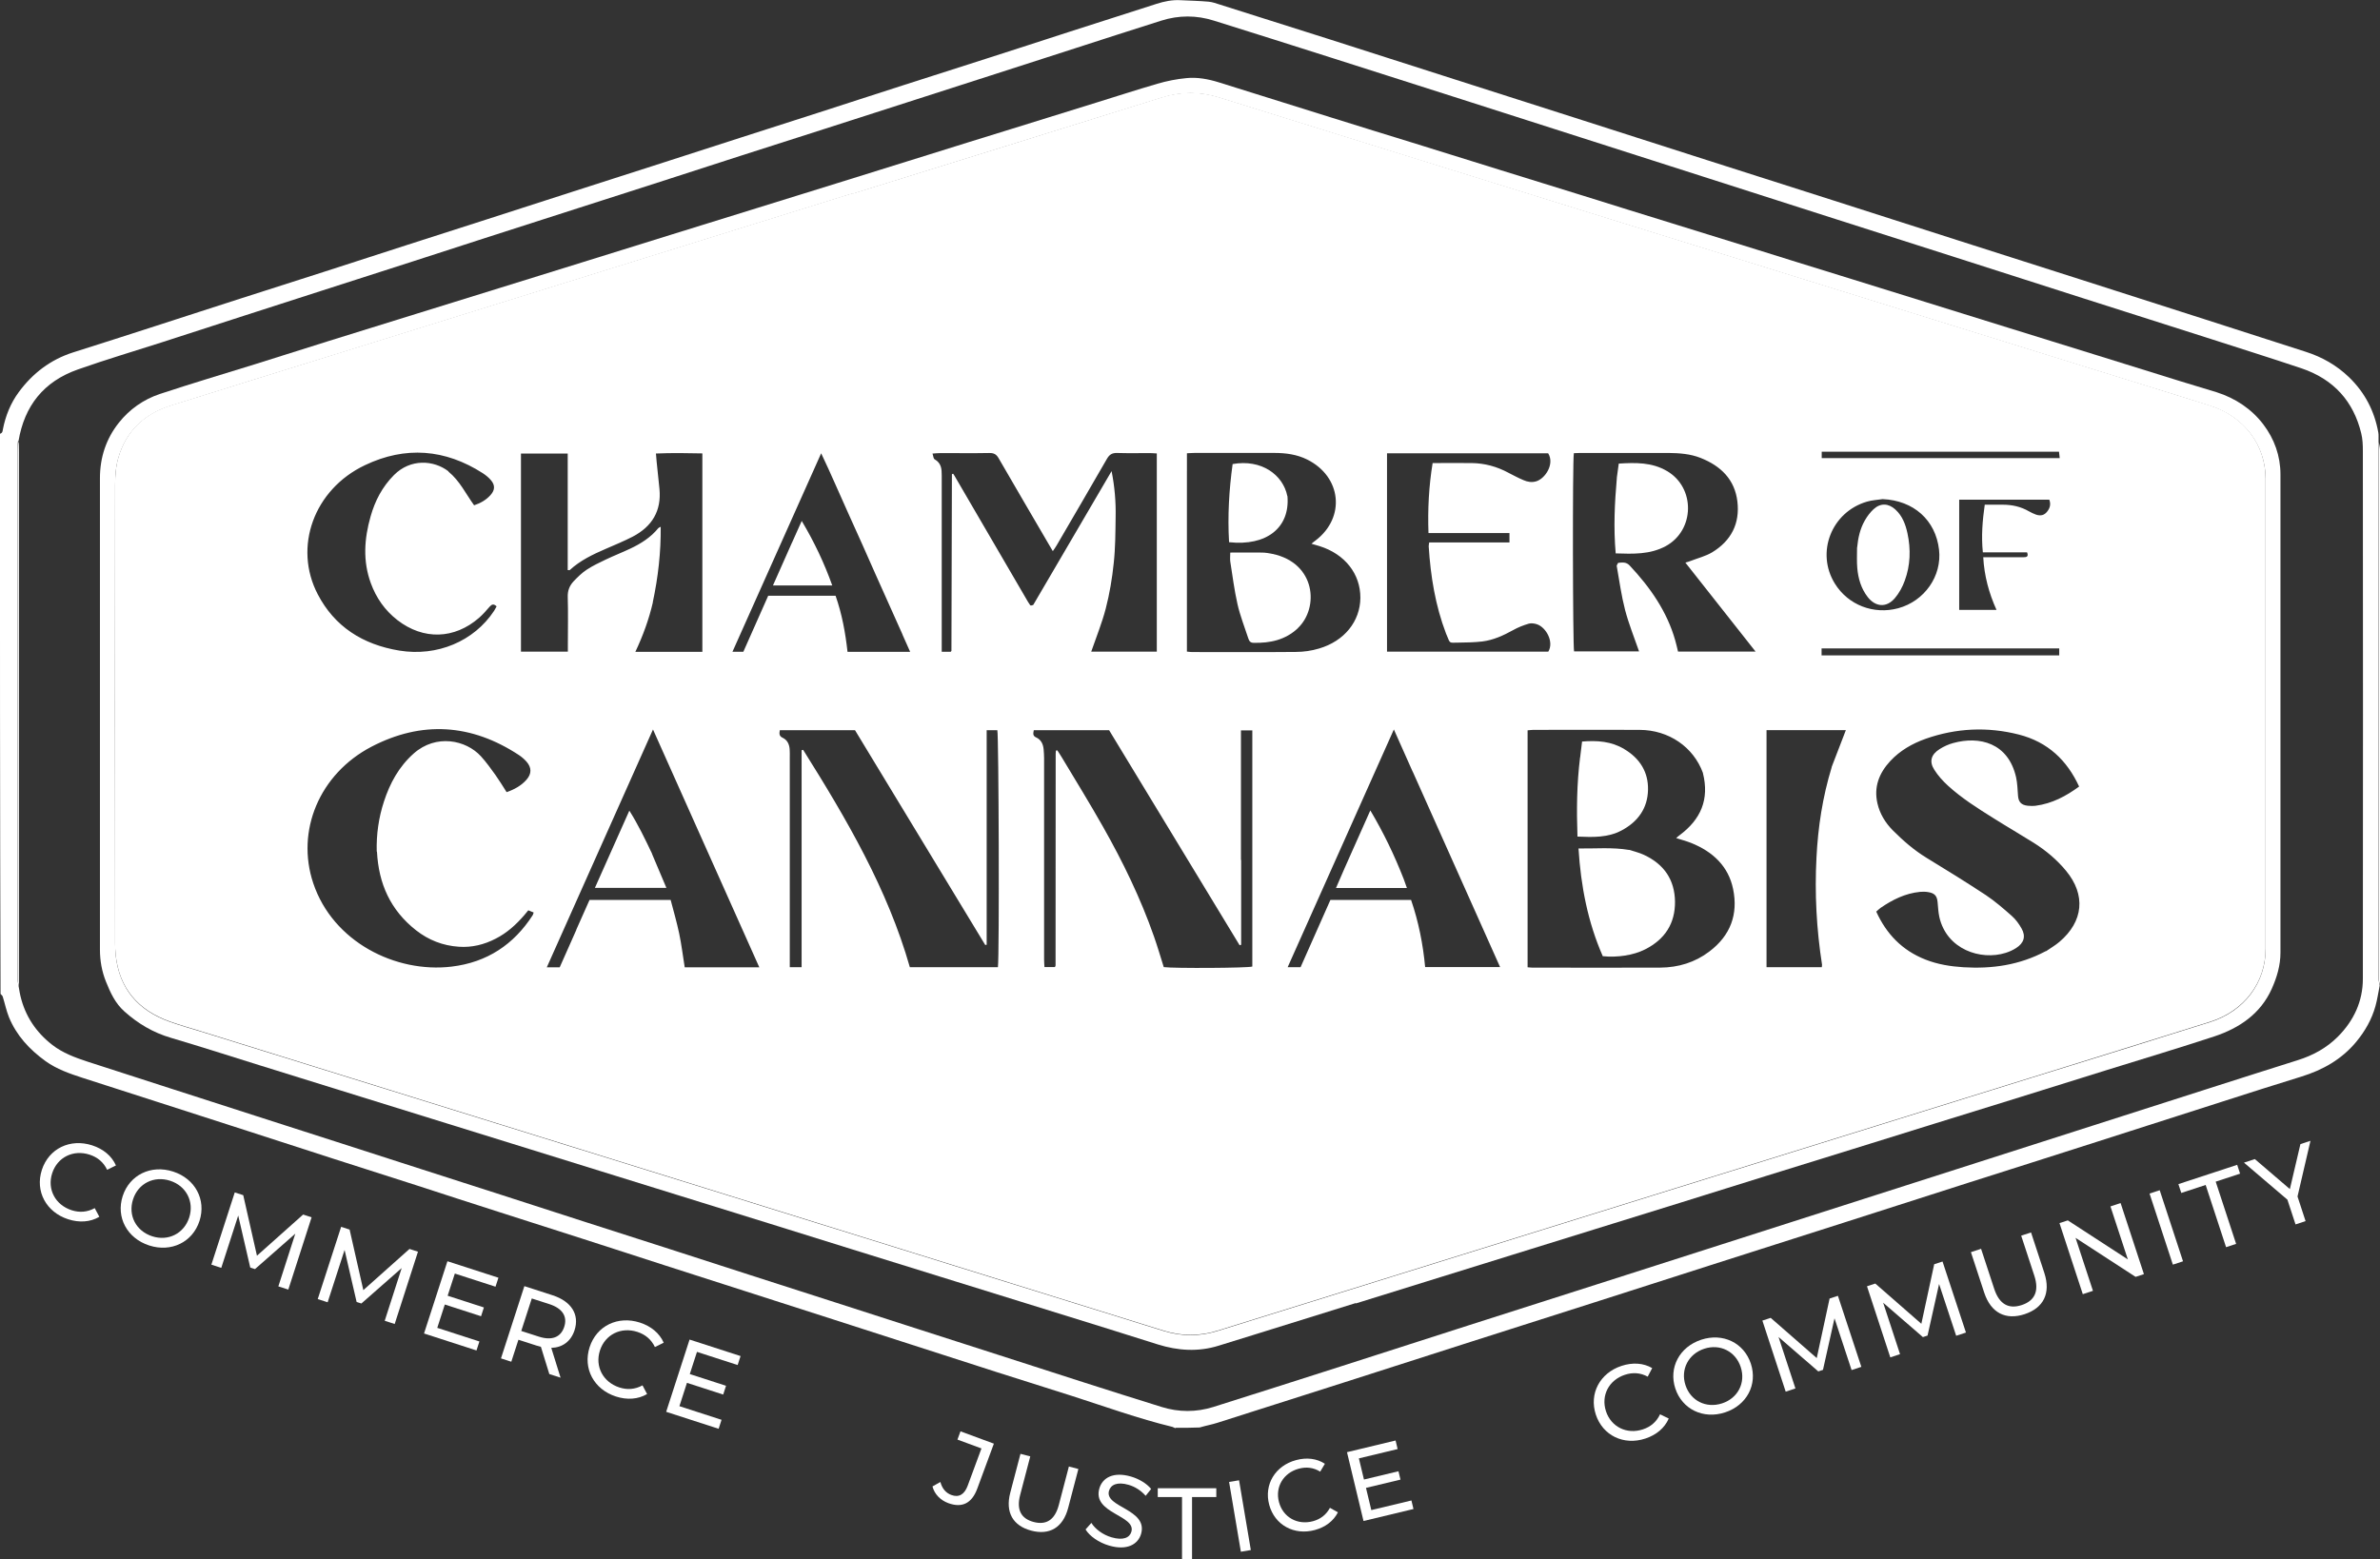
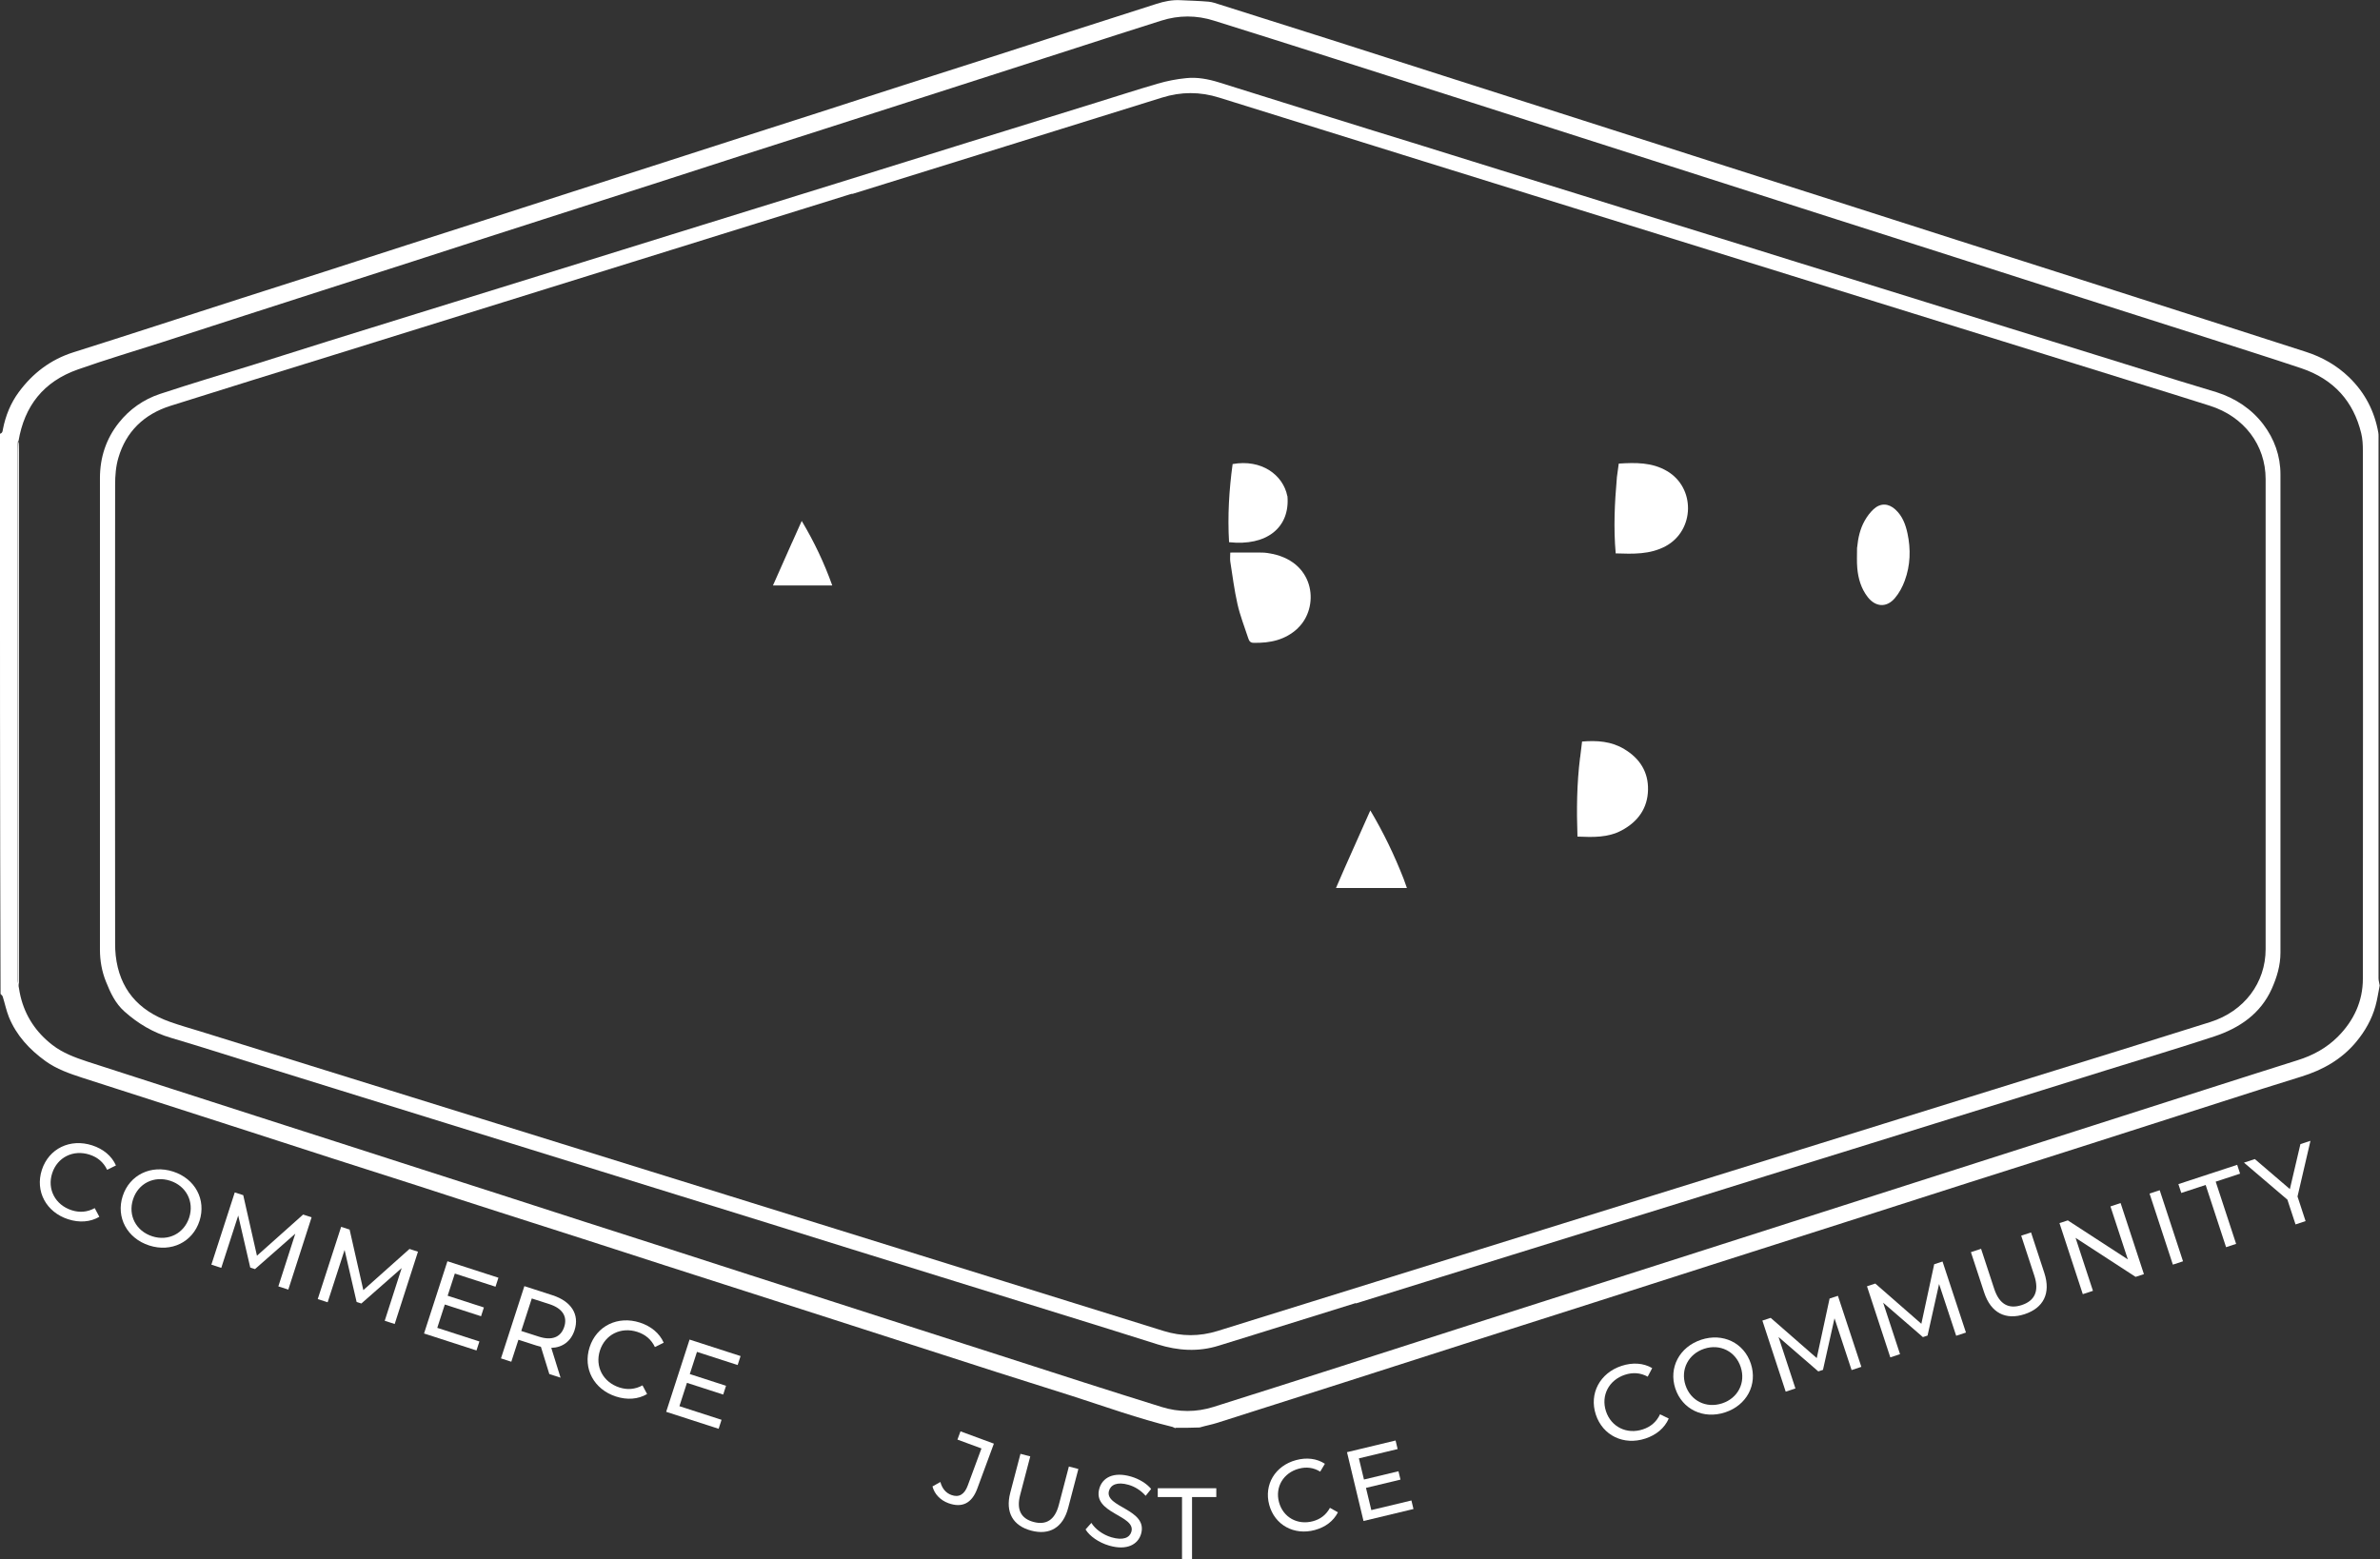
<svg xmlns="http://www.w3.org/2000/svg" id="Layer_2" viewBox="0 0 848.43 555.9">
  <rect x="0" y="0" width="848.43" height="555.9" fill="#333333" stroke="none" />
  <g id="Monthly_Post">
    <g id="COMMERCE">
      <path d="m14.92,417.15c2.47-7.62,10.08-11.29,17.92-8.76,3.97,1.29,6.99,3.77,8.49,7.18l-3.14,1.54c-1.31-2.74-3.43-4.48-6.26-5.4-5.82-1.88-11.48.92-13.33,6.63-1.85,5.7,1.1,11.29,6.92,13.18,2.83.92,5.58.71,8.25-.74l1.64,3.09c-3.21,1.89-7.13,2.17-11.14.87-7.8-2.53-11.82-9.96-9.35-17.58Z" fill="#fff" stroke-width="0" />
      <path d="m43.74,426.48c2.44-7.54,10.08-11.29,17.99-8.73,7.84,2.54,11.84,10.01,9.39,17.59-2.45,7.58-10.08,11.29-17.92,8.76-7.91-2.56-11.91-10.07-9.46-17.62Zm23.7,7.67c1.85-5.7-1.07-11.28-6.77-13.13-5.78-1.87-11.41.94-13.25,6.65s1.07,11.28,6.84,13.15c5.7,1.85,11.33-.97,13.18-6.67Z" fill="#fff" stroke-width="0" />
      <path d="m99.23,458.67l6.04-18.78-14.37,12.63-1.69-.55-4.29-18.55-6.04,18.66-3.53-1.14,8.34-25.76,3.02.98,4.89,21.59,16.46-14.68,3.02.98-8.3,25.78-3.53-1.14Z" fill="#fff" stroke-width="0" />
      <path d="m137.15,470.94l6.04-18.78-14.37,12.63-1.69-.55-4.29-18.55-6.04,18.66-3.53-1.14,8.34-25.76,3.02.98,4.89,21.59,16.46-14.68,3.02.98-8.3,25.78-3.53-1.14Z" fill="#fff" stroke-width="0" />
      <path d="m170.9,478.33l-1.04,3.2-18.7-6.05,8.34-25.76,18.18,5.88-1.04,3.2-14.5-4.69-2.56,7.91,12.92,4.18-1.01,3.13-12.92-4.18-2.69,8.32,15.02,4.86Z" fill="#fff" stroke-width="0" />
      <path d="m195.82,489.93l-3-9.71c-.53-.13-1.09-.27-1.64-.45l-6.37-2.06-2.54,7.84-3.68-1.19,8.34-25.76,10.05,3.25c6.7,2.17,9.65,6.86,7.84,12.46-1.29,3.97-4.28,6.18-8.3,6.3l3.31,10.63-4.01-1.3Zm5.32-16.82c1.19-3.68-.6-6.58-5.31-8.1l-6.26-2.02-3.75,11.59,6.26,2.02c4.71,1.52,7.87.19,9.06-3.49Z" fill="#fff" stroke-width="0" />
      <path d="m210.19,480.35c2.47-7.62,10.08-11.29,17.92-8.76,3.97,1.29,6.99,3.77,8.49,7.18l-3.14,1.54c-1.31-2.74-3.43-4.48-6.26-5.4-5.82-1.88-11.48.92-13.33,6.63s1.1,11.29,6.92,13.18c2.83.92,5.58.71,8.25-.74l1.64,3.09c-3.21,1.89-7.13,2.17-11.14.87-7.8-2.53-11.82-9.96-9.35-17.58Z" fill="#fff" stroke-width="0" />
      <path d="m257.22,506.26l-1.04,3.2-18.7-6.05,8.34-25.76,18.18,5.88-1.04,3.2-14.5-4.69-2.56,7.91,12.92,4.18-1.01,3.13-12.92-4.18-2.69,8.32,15.02,4.86Z" fill="#fff" stroke-width="0" />
    </g>
    <g id="JUSTICE">
      <path d="m332.42,530.01l2.81-1.58c.61,2.3,1.91,3.89,3.9,4.63,2.67.99,4.66-.13,5.83-3.3l4.91-13.29-8.56-3.16,1.09-2.94,11.9,4.39-5.93,16.06c-1.95,5.28-5.48,6.93-10.32,5.15-2.81-1.04-4.93-3.2-5.64-5.96Z" fill="#fff" stroke-width="0" />
      <path d="m360.14,532.27l3.64-13.88,3.49.91-3.6,13.74c-1.42,5.41.42,8.49,4.81,9.65s7.54-.63,8.96-6.04l3.6-13.74,3.38.89-3.64,13.88c-1.86,7.08-6.7,9.8-13.15,8.1s-9.34-6.44-7.49-13.52Z" fill="#fff" stroke-width="0" />
      <path d="m386.99,545.35l2.07-2.33c1.32,2.15,4.06,4.23,7.18,5.14,4.19,1.22,6.46.12,7.08-1.99,1.73-5.92-14.04-6.46-11.41-15.46,1.09-3.74,4.93-6.07,11.29-4.21,2.84.83,5.56,2.45,7.16,4.42l-1.95,2.44c-1.72-1.97-3.92-3.29-6.07-3.91-4.12-1.2-6.39.01-7,2.12-1.73,5.92,14.03,6.5,11.43,15.39-1.08,3.7-4.99,6.02-11.39,4.15-3.7-1.08-6.97-3.39-8.39-5.75Z" fill="#fff" stroke-width="0" />
      <path d="m421.37,533.8h-8.65v-3.14h20.87v3.14h-8.65v22.1h-3.57v-22.1Z" fill="#fff" stroke-width="0" />
-       <path d="m438.15,528.42l3.55-.6,4.2,24.88-3.55.6-4.2-24.88Z" fill="#fff" stroke-width="0" />
      <path d="m452.45,536.56c-1.93-7.21,2.15-13.94,9.57-15.93,3.76-1.01,7.38-.6,10.28,1.31l-1.67,2.8c-2.41-1.48-4.95-1.77-7.63-1.05-5.5,1.48-8.51,6.54-7.06,11.94,1.45,5.4,6.59,8.27,12.09,6.79,2.68-.72,4.73-2.28,6.07-4.77l2.85,1.59c-1.56,3.1-4.47,5.31-8.27,6.33-7.38,1.98-14.29-1.8-16.23-9.01Z" fill="#fff" stroke-width="0" />
      <path d="m503.15,535.02l.73,3.05-17.81,4.27-5.89-24.54,17.32-4.16.73,3.05-13.81,3.32,1.81,7.54,12.3-2.95.72,2.98-12.3,2.95,1.9,7.92,14.3-3.43Z" fill="#fff" stroke-width="0" />
    </g>
    <g id="COMMUNITY">
      <path d="m568.88,504.39c-2.46-7.49,1.47-14.83,9.18-17.36,3.91-1.28,7.75-1.06,10.92.79l-1.6,3.05c-2.63-1.42-5.33-1.58-8.12-.67-5.72,1.88-8.6,7.39-6.76,13,1.84,5.61,7.43,8.35,13.15,6.47,2.79-.91,4.86-2.68,6.13-5.38l3.1,1.51c-1.46,3.37-4.41,5.86-8.36,7.15-7.67,2.52-15.19-1.07-17.64-8.56Z" fill="#fff" stroke-width="0" />
      <path d="m597.22,495.09c-2.43-7.42,1.47-14.83,9.25-17.39,7.71-2.53,15.23,1.1,17.68,8.55,2.45,7.46-1.47,14.83-9.18,17.36-7.78,2.55-15.32-1.11-17.75-8.53Zm23.31-7.65c-1.84-5.61-7.39-8.36-13-6.52s-8.53,7.37-6.69,12.98c1.84,5.61,7.39,8.36,13.08,6.49,5.61-1.84,8.46-7.34,6.61-12.95Z" fill="#fff" stroke-width="0" />
      <path d="m660.06,488.51l-6.09-18.45-4.11,18.39-1.67.55-14.17-12.27,6.02,18.35-3.47,1.14-8.31-25.34,2.97-.97,16.41,14.34,4.58-21.23,2.97-.97,8.35,25.33-3.47,1.14Z" fill="#fff" stroke-width="0" />
      <path d="m697.34,476.28l-6.09-18.45-4.11,18.39-1.66.55-14.17-12.27,6.02,18.35-3.47,1.14-8.31-25.34,2.97-.97,16.41,14.34,4.58-21.23,2.97-.97,8.35,25.33-3.47,1.14Z" fill="#fff" stroke-width="0" />
      <path d="m707.33,460.89l-4.73-14.41,3.62-1.19,4.68,14.26c1.84,5.61,5.24,7.3,9.8,5.8,4.56-1.5,6.34-4.88,4.5-10.49l-4.68-14.26,3.51-1.15,4.73,14.41c2.41,7.35-.34,12.54-7.03,14.74-6.66,2.18-11.98-.36-14.4-7.71Z" fill="#fff" stroke-width="0" />
      <path d="m755.96,428.98l8.31,25.34-2.97.97-21.4-13.91,6.2,18.89-3.62,1.19-8.31-25.34,2.97-.97,21.4,13.91-6.2-18.89,3.62-1.19Z" fill="#fff" stroke-width="0" />
      <path d="m766.28,425.59l3.62-1.19,8.31,25.34-3.62,1.19-8.31-25.34Z" fill="#fff" stroke-width="0" />
      <path d="m786.28,422.52l-8.69,2.85-1.03-3.15,20.96-6.88,1.03,3.15-8.69,2.85,7.28,22.19-3.58,1.18-7.28-22.19Z" fill="#fff" stroke-width="0" />
      <path d="m819.03,426.65l2.87,8.76-3.58,1.18-2.9-8.83-15.48-13.2,3.87-1.27,12.49,10.7,3.76-16.03,3.58-1.18-4.62,19.88Z" fill="#fff" stroke-width="0" />
    </g>
    <path d="m6.42,157.23c-.08.9-.17,1.79-.17,2.65v189.02c0,1.02.3,2.04.51,3.46.17.98.3,1.91.55,2.89,1.69,7.01,5.45,12.75,11.31,17.31,3.71,2.89,8.1,4.52,12.58,5.99,9.75,3.14,19.5,6.31,29.25,9.45,10.17,3.26,20.3,6.56,30.48,9.82,9.58,3.1,19.16,6.15,28.79,9.25,10.26,3.3,20.47,6.6,30.73,9.9,9.5,3.06,19.04,6.11,28.53,9.17,9.75,3.14,19.5,6.31,29.25,9.45,10.09,3.26,20.18,6.48,30.22,9.7,9.75,3.14,19.5,6.31,29.25,9.45,9.5,3.06,19.04,6.11,28.53,9.17,10.26,3.3,20.47,6.6,30.73,9.9,9.58,3.1,19.16,6.15,28.79,9.25,10.26,3.3,20.47,6.6,30.73,9.9,9.2,2.93,18.4,5.87,27.61,8.72,6.12,1.91,12.33,1.91,18.45,0,15.15-4.77,30.26-9.61,45.42-14.46,15.03-4.81,30.1-9.65,45.12-14.5,15.2-4.89,30.43-9.7,45.63-14.58,14.9-4.77,29.76-9.53,44.66-14.3,14.73-4.73,29.46-9.41,44.15-14.14,14.9-4.77,29.76-9.53,44.66-14.3,14.73-4.73,29.46-9.41,44.15-14.14,14.9-4.77,29.76-9.53,44.66-14.3,9.37-2.97,18.7-5.99,28.07-8.92,5.49-1.71,10.3-4.36,14.31-8.35,5.82-5.83,8.95-12.79,8.95-20.69.08-62.73.04-125.47,0-188.2,0-2.12-.08-4.28-.59-6.31-2.74-11.32-9.75-19.27-21.36-23.18-11.31-3.79-22.75-7.37-34.11-11.04-14.65-4.68-29.29-9.33-43.94-14.01-14.98-4.81-29.93-9.61-44.87-14.38-15.11-4.85-30.26-9.65-45.38-14.5-14.98-4.81-29.93-9.61-44.87-14.38-14.73-4.73-29.46-9.41-44.15-14.14-14.9-4.77-29.76-9.53-44.66-14.3-14.73-4.73-29.42-9.41-44.15-14.09-13.84-4.4-27.69-8.8-41.53-13.12-6.2-1.96-12.49-1.96-18.7,0-10.34,3.26-20.64,6.6-30.98,9.94-10.09,3.26-20.13,6.52-30.22,9.74-9.75,3.14-19.5,6.27-29.25,9.41-9.92,3.18-19.84,6.4-29.76,9.57-9.92,3.18-19.84,6.35-29.76,9.53-9.92,3.18-19.84,6.4-29.72,9.61-9.33,3.01-18.7,5.99-28.03,9-10.72,3.46-21.49,6.88-32.21,10.35-9.03,2.89-18.02,5.83-27.06,8.76-10.64,3.42-21.27,6.84-31.95,10.27-9.2,2.97-18.36,5.91-27.56,8.88-10,3.22-19.97,6.48-29.97,9.7-9.92,3.18-19.92,6.15-29.72,9.61-12.33,4.32-19.12,13.04-21.23,25.58l-.17-.04Zm412.65,352.05c-.51-.16-.8-.41-1.1-.49-12.24-2.97-24.02-7.25-35.96-11.08-8.95-2.85-17.9-5.66-26.85-8.51-10.17-3.26-20.3-6.52-30.48-9.82-9.03-2.89-18.02-5.83-27.06-8.72-10.72-3.46-21.44-6.88-32.21-10.35-9.33-3.01-18.7-5.99-28.03-9-9.92-3.18-19.8-6.44-29.72-9.61s-19.84-6.36-29.76-9.53-19.84-6.4-29.72-9.61c-9.84-3.18-19.67-6.31-29.51-9.45-10-3.22-19.97-6.44-29.97-9.7-9.03-2.89-18.02-5.83-27.06-8.72-10.72-3.46-21.44-6.88-32.16-10.35-4.64-1.51-9.24-3.1-13.21-5.95-5.78-4.16-10.43-9.21-13.09-15.72-.93-2.32-1.44-4.85-2.19-7.25-.13-.37-.38-.65-.8-1.02-.21-66.52-.21-133.05-.21-199.73.97-.29.93-.98,1.06-1.63.93-4.77,2.74-9.29,5.66-13.24,4.9-6.64,11.23-11.57,19.46-14.18,9.92-3.14,19.84-6.31,29.76-9.53,9.92-3.18,19.8-6.44,29.72-9.61s19.84-6.35,29.76-9.53c9.92-3.18,19.84-6.4,29.72-9.61,9.33-3.01,18.7-5.99,28.03-9,10.38-3.34,20.81-6.72,31.19-10.06,9.41-3.06,18.87-6.03,28.28-9.08,10.38-3.34,20.81-6.72,31.19-10.06,9.33-3.01,18.7-5.99,28.03-9,9.92-3.18,19.8-6.44,29.72-9.61,9.92-3.18,19.84-6.36,29.76-9.53s19.8-6.4,29.72-9.61c10.38-3.34,20.81-6.64,31.24-10.02,2.79-.9,5.61-1.47,8.57-1.3,3.33.16,6.67.24,10,.53,1.35.12,2.66.61,3.97,1.02,13.04,4.11,26.04,8.23,39.09,12.38,14.82,4.73,29.59,9.45,44.41,14.22,15.28,4.89,30.56,9.78,45.88,14.67,14.9,4.77,29.76,9.53,44.62,14.3,14.73,4.73,29.42,9.41,44.15,14.09,14.9,4.77,29.76,9.53,44.62,14.3,14.73,4.73,29.42,9.41,44.15,14.1,14.9,4.77,29.76,9.53,44.62,14.3,11.86,3.79,23.72,7.66,35.58,11.45,5.87,1.87,11.06,4.85,15.41,9.04,5.7,5.5,9.12,12.14,10.47,19.76.17.9.04,1.79.08,3.14v191.46c0,.86.3,1.71.42,2.57-.51,2.48-.84,4.97-1.52,7.37-1.31,4.68-3.67,8.88-6.88,12.75-5.15,6.19-11.82,9.98-19.59,12.38-9.29,2.85-18.57,5.83-27.82,8.8-15.03,4.81-30.05,9.65-45.12,14.46-15.11,4.85-30.26,9.65-45.38,14.46-14.94,4.77-29.93,9.61-44.87,14.38-14.65,4.68-29.29,9.33-43.9,14.01-15.03,4.81-30.05,9.65-45.12,14.46-14.48,4.64-28.96,9.25-43.43,13.85-15.2,4.85-30.39,9.74-45.59,14.62-15.03,4.81-30.1,9.61-45.12,14.38-2.03.65-4.14,1.02-6.33,1.67-2.87.12-5.66.12-8.65.12l.08.2Z" fill="#fff" stroke-width="0" />
-     <path d="m848.43,351.22c-.17-.61-.46-1.47-.46-2.36v-191.26c.17.77.46,1.79.46,2.81v190.81Z" fill="#fff" stroke-width="0" />
    <path d="m6.58,157.07c.17,1.3.17,2.77.17,4.28v190.4c-.17-.77-.46-1.79-.46-2.81v-189.02c0-.9.13-1.79.34-2.81l-.04-.04Z" fill="#fff" stroke-width="0" />
    <path d="m303.79,69.08c-.25.08-.51.12-.76.2-61.29,19.06-122.62,38.17-183.91,57.24-19.42,6.03-38.88,12.02-58.29,18.17-9.58,3.01-15.91,9.29-18.61,18.49-.93,3.1-1.18,6.44-1.18,9.7-.08,54.47-.04,108.93,0,163.44,0,1.47.04,2.93.21,4.4,1.31,11.69,7.81,19.59,19.42,23.67,3.55,1.26,7.18,2.28,10.76,3.38,60.11,18.7,120.17,37.36,180.28,56.05,54.37,16.91,108.73,33.81,163.1,50.76,6.46,2,12.79,2,19.25,0,51.83-16.13,103.67-32.26,155.5-48.4,44.74-13.93,89.49-27.82,134.23-41.76,21.4-6.64,42.8-13.24,64.16-20,12.11-3.83,19.71-14.01,19.71-25.99v-167.59c0-12.14-7.68-22.28-19.84-26.15-8.61-2.77-17.31-5.42-25.96-8.11-60.4-18.78-120.85-37.56-181.25-56.34-48.67-15.11-97.34-30.23-145.96-45.42-6.88-2.16-13.55-2.16-20.47,0-36.64,11.45-73.32,22.81-110.34,34.34l-.04-.08Zm179.52,395.55c-12.37,3.83-24.48,7.62-36.64,11.41-4.09,1.26-8.15,2.53-12.24,3.79-7.3,2.28-14.52,1.79-21.7-.45-5.87-1.83-11.73-3.71-17.6-5.54-10.34-3.22-20.73-6.44-31.07-9.65-9.62-2.97-19.25-5.99-28.87-8.96-10.34-3.22-20.73-6.44-31.07-9.65-10.13-3.14-20.22-6.27-30.31-9.45-10.34-3.22-20.73-6.44-31.07-9.65-9.62-2.97-19.25-5.99-28.87-8.96-10.34-3.22-20.73-6.44-31.07-9.65-9.62-2.97-19.25-5.99-28.87-8.96-10.85-3.38-21.7-6.76-32.54-10.1-9.71-3.01-19.42-6.03-29.08-9.04-10.43-3.26-20.85-6.6-31.32-9.7-6.42-1.87-11.78-5.09-16.63-9.41-3.33-2.97-5.02-6.76-6.58-10.63-1.48-3.67-2.15-7.5-2.15-11.45v-168.08c0-7.29,2.15-14.05,6.8-19.84,3.71-4.68,8.7-8.23,14.56-10.18,11.19-3.71,22.46-7.05,33.73-10.55,8.86-2.77,17.73-5.62,26.63-8.39,10.26-3.22,20.56-6.4,30.81-9.57,10.13-3.14,20.22-6.27,30.35-9.41,10.34-3.22,20.73-6.44,31.07-9.65,9.79-3.06,19.54-6.11,29.34-9.13,10.17-3.18,20.39-6.31,30.6-9.49,9.62-2.97,19.25-5.99,28.87-8.96l32.54-10.14c9.79-3.06,19.54-6.11,29.34-9.12,10.17-3.18,20.39-6.31,30.56-9.49,7.26-2.24,14.48-4.6,21.78-6.72,3.33-.98,6.8-1.67,10.26-2,3.93-.41,7.85.33,11.65,1.51,13.38,4.16,26.72,8.35,40.1,12.55,10,3.14,20.05,6.23,30.1,9.33,9.96,3.1,19.88,6.19,29.84,9.29,10.05,3.14,20.05,6.23,30.1,9.33,10.43,3.26,20.85,6.52,31.32,9.74,10.13,3.14,20.22,6.27,30.35,9.41,9.79,3.06,19.54,6.11,29.34,9.12,10.17,3.18,20.39,6.31,30.56,9.49,9.79,3.06,19.54,6.11,29.34,9.13,10.68,3.34,21.36,6.64,32.04,9.94,9.88,3.06,19.71,6.15,29.59,9.21,4.31,1.34,8.65,2.61,13,3.95,6.8,2.16,12.54,6.07,16.63,11.45,3.93,5.17,6.12,11.24,6.12,17.84v170.52c0,4.6-1.27,8.8-3.12,12.95-3.97,8.8-11.4,13.93-20.51,16.95-12.66,4.16-25.41,7.98-38.16,11.94-10.34,3.22-20.68,6.48-31.07,9.7-10.13,3.14-20.22,6.27-30.35,9.41-9.88,3.06-19.71,6.15-29.59,9.21-10.13,3.14-20.22,6.27-30.35,9.41-10.34,3.22-20.68,6.48-31.07,9.7-10.17,3.18-20.39,6.31-30.6,9.49-9.62,2.97-19.25,5.99-28.87,8.96-10.34,3.22-20.73,6.44-31.07,9.65-8.23,2.57-16.46,5.13-24.9,7.74l.04-.08Z" fill="#fff" stroke-width="0" />
-     <path d="m668.02,163.34h66.23c-.13-1.02-.21-1.71-.25-2.28h-84.59v2.28h18.66-.04Zm-4.14,70.35h70.2v-2.48h-84.72v2.48h14.52Zm51.12-36.74h-8.15c-.59-5.83-.13-11.32.68-16.99h6.42c3.33,0,6.46.69,9.33,2.36.8.45,1.65.86,2.53,1.18,1.73.57,3,.2,4.05-1.18.97-1.26,1.27-2.61.68-4.16h-32.12v39.31h13.3c-2.74-6.07-4.35-12.14-4.73-18.78h14.35c1.1,0,1.9-.2,1.27-1.75h-7.6Zm-43.9-18.98c-1.86.29-3.8.37-5.57.9-12.66,3.71-18.28,18.17-11.44,29.21,4.73,7.66,13.84,11.16,22.58,8.8,9.37-2.53,15.66-11.49,14.56-20.9-1.22-10.51-9.03-17.52-20.09-18.01h-.04Zm-349.37,48.27c-3.21-7.13-6.37-14.26-9.58-21.39-3.21-7.21-6.37-14.46-9.67-21.63-3.21-7.05-6.2-14.18-9.75-21.59-10.64,23.87-21.06,47.21-31.62,70.76h3.88c3-6.76,5.95-13.4,8.86-19.96h24.02c2.28,6.52,3.5,13.16,4.26,20h22.33c-.93-2.08-1.77-3.95-2.74-6.15v-.04Zm-161.88-58.09c4.05,3.3,6.2,7.94,9.16,12.02,2.36-.77,4.35-1.96,5.87-3.67,1.6-1.79,1.65-3.54.08-5.34-.8-.94-1.82-1.75-2.87-2.44-13.42-8.6-27.56-9.74-42-2.85-18.19,8.64-25.62,29.21-16.8,46.07,5.95,11.41,15.91,17.88,29.08,20.04,13.47,2.2,26.59-3.3,33.77-14.18.34-.53.59-1.1.89-1.59-1.06-1.02-1.73-.73-2.49.12-1.18,1.38-2.41,2.77-3.8,3.99-8.78,7.62-19.8,7.94-29.04.81-4.52-3.5-7.6-7.98-9.5-13.16-2.91-7.94-2.36-15.89-.08-23.87,1.56-5.5,4.14-10.51,8.32-14.71,5.91-5.95,14.22-5.34,19.42-1.34v.08Zm493.1,105.35c1.69-4.36,3.33-8.72,5.07-13.16h-28.28v84.53h19.71c0-.37.08-.61.08-.86-1.98-12.71-2.66-25.5-1.98-38.33.55-10.8,2.15-21.43,5.45-32.22l-.04.04Zm-115.11-104.86c1.73.86,3.46,1.83,5.28,2.57,1.39.61,2.91.9,4.52.41,3.17-.94,6.63-6.15,4.26-9.98h-57.45v70.72h57.49c2.11-3.5-.8-8.64-3.97-9.74-.93-.33-2.11-.49-3-.24-1.94.57-3.88,1.34-5.61,2.32-3.46,1.91-7.01,3.54-10.97,4.03-2.87.33-5.82.37-8.74.41-3.04,0-2.66.45-3.84-2.48-.08-.24-.21-.45-.3-.69-3.84-10.06-5.53-20.49-6.2-31.16,0-.37.08-.77.17-1.39h28.62v-3.34h-28.87c-.3-8.51.13-16.74,1.48-24.97,4.9,0,9.46-.04,13.97,0,4.56.08,8.82,1.18,13.13,3.5l.04.04Zm-332.41,162.87c1.6-3.58,3.17-7.17,4.73-10.63h28.91c1.06,4.03,2.19,7.94,3.04,11.94.84,3.99,1.31,8.03,1.98,12.1h26.59c-12.62-28.27-25.16-56.3-37.9-84.81-12.75,28.52-25.24,56.54-37.86,84.81h4.6c1.94-4.36,3.84-8.72,5.95-13.4h-.04Zm298.17-56.34c-2.15-4.85-4.31-9.7-6.71-15.07-12.75,28.52-25.28,56.58-37.86,84.77h4.6c3.59-8.07,7.09-16.01,10.64-23.99h28.75c2.7,7.86,4.26,15.85,5.02,23.95h26.72c-10.43-23.3-20.68-46.32-31.15-69.7v.04Zm-369.3,28.47c-.17-6.07.68-12.06,2.57-17.84,2.11-6.48,5.28-12.38,10.59-17.11,7.98-7.09,18.66-4.85,23.98.98,1.9,2.08,3.55,4.4,5.19,6.68,1.39,1.96,2.62,3.99,3.97,6.11,2.79-.98,5.23-2.32,7.09-4.44,1.86-2.12,1.86-4.32,0-6.44-.76-.86-1.69-1.67-2.66-2.32-16.93-11.16-34.65-12.38-52.68-2.97-18.49,9.7-26.93,29.98-20.68,48.64,7.01,20.94,29.38,32.1,49.26,29.74,12.79-1.51,22.29-7.98,28.96-18.33.17-.24.21-.57.34-.98-.68-.29-1.27-.53-1.9-.77-.55.69-1.06,1.26-1.52,1.83-2.87,3.3-6.08,6.23-10.09,8.27-4.09,2.12-8.48,3.22-13.13,2.89-5.74-.37-10.85-2.4-15.28-5.87-9.12-7.17-13.34-16.58-13.93-28.07h-.08Zm234.06-87.99c9.29-15.89,18.61-31.77,27.9-47.66,1.1,5.54,1.56,10.96,1.44,16.46-.08,5.46-.08,10.96-.68,16.38-.55,5.42-1.48,10.88-2.83,16.13-1.35,5.21-3.42,10.27-5.19,15.4h23.38v-70.68c-.93-.04-1.69-.12-2.45-.12-3.88,0-7.77.08-11.61-.04-1.94-.08-2.87.61-3.76,2.16-5.91,10.31-11.95,20.57-17.94,30.88-.34.61-.76,1.14-1.31,1.96-.63-1.1-1.1-1.87-1.56-2.65-5.91-10.14-11.86-20.25-17.73-30.43-.8-1.43-1.69-1.96-3.42-1.91-5.87.12-11.69,0-17.56.04-.76,0-1.52.08-2.62.16.3.86.3,1.79.76,2.04,2.41,1.38,2.53,3.46,2.53,5.74v62.9h3.21c.17-.24.25-.29.25-.37.04-20.98.13-41.96.17-62.94,0-.04.13-.08.17-.12.08,0,.17,0,.3-.04.34.53.72,1.1,1.01,1.67,8.27,14.22,16.59,28.43,24.86,42.65.51.86.97,1.75,1.56,2.53.13.2.63.12,1.14-.12h-.04Zm-135.62-.9c-1.39,6.03-3.5,11.85-6.25,17.68h23.89v-70.76c-5.53-.12-10.97-.2-16.55.04.13,1.18.17,2.04.25,2.93.34,3.26.68,6.48,1.01,9.74.72,7.66-2.53,13.32-9.58,16.99-3.08,1.59-6.33,2.93-9.54,4.32-4.64,2-9.16,4.16-12.87,7.58-.08.08-.3,0-.72,0v-41.55h-16.67v70.64h16.72v-2.57c0-5.62.13-11.28-.04-16.91-.08-2.24.63-4.03,2.07-5.58,1.44-1.51,2.95-3.01,4.69-4.16,2.11-1.39,4.43-2.49,6.71-3.58,2.91-1.39,5.95-2.57,8.86-3.95,3.8-1.79,7.3-4.03,9.92-7.25.17-.2.46-.29.89-.53.08,9.08-.89,17.84-2.83,26.93h.04Zm190.37-46.81v64.4c.8.08,1.31.16,1.82.16,12.33,0,24.61.08,36.93-.04,2.79,0,5.7-.41,8.36-1.22,9.03-2.65,14.65-9.7,14.73-18.05.04-8.55-5.49-15.6-14.52-18.45-.89-.29-1.77-.53-2.91-.86.59-.49,1.01-.86,1.48-1.18,10.76-8.23,9.24-22.73-3-28.84-3.67-1.83-7.64-2.36-11.73-2.36h-28.41c-.84,0-1.69.08-2.74.12v6.31Zm153.18,33.85c.21-.37.38-1.06.63-1.1,1.44-.16,2.83-.33,4.01.94,7.34,7.82,13.34,16.42,16.25,26.68.38,1.3.68,2.65,1.01,4.03h27.65c-8.44-10.71-16.67-21.14-25.03-31.73.8-.24,1.35-.37,1.9-.61,2.53-.98,5.28-1.67,7.56-3.01,6.96-4.2,10-10.39,9.08-18.17-.93-7.78-5.82-12.67-13.17-15.56-3.63-1.43-7.51-1.71-11.4-1.75h-31.49c-.76,0-1.52.08-2.24.08-.51,2.93-.38,69.05.08,70.68h23.17c-1.73-4.97-3.67-9.78-4.98-14.75-1.31-5.05-2.03-10.27-3-15.81l-.04.08Zm-294.75,138.14v4.93h4.22v-77.36s.34-.08.55-.12c15.49,24.65,30.1,49.66,38.03,77.48h31.4c.55-4.2.3-82.86-.21-84.49h-3.8v76.5c-.17,0-.34.04-.51.08-15.49-25.58-31.02-51.17-46.43-76.59h-26.8c-.21,1.22-.3,2.12,1.06,2.73,1.65.81,2.32,2.32,2.45,4.07.08.98.04,1.96.04,2.93v69.82Zm160.91-33.32v30.27s-.38.12-.55.16c-15.53-25.62-31.07-51.21-46.52-76.67h-26.85c-.21,1.1-.46,2,.84,2.57,1.77.81,2.49,2.4,2.66,4.2.08,1.06.17,2.12.17,3.18v71.78c0,.94.08,1.87.13,2.73h3.71c.13-.24.21-.33.21-.41s.04-.16.04-.24c0-25.13,0-50.31.04-75.44,0-.33.04-.65.08-.98,0-.08.04-.16.13-.16s.17,0,.38-.04c.55.86,1.14,1.71,1.69,2.65,4.9,8.15,9.88,16.25,14.56,24.52,7.13,12.59,13.42,25.54,18.19,39.15,1.27,3.63,2.36,7.33,3.5,10.96,3.76.49,29.93.33,31.57-.2v-84.2h-4.05v46.2h.04Zm286.95,32.55c1.6-1.1,3.29-2.08,4.77-3.34,8.53-7.25,9.46-16.7,2.36-25.3-3.25-3.95-7.18-7.25-11.57-10.02-4.73-2.97-9.58-5.78-14.31-8.76-5.66-3.54-11.35-7.13-16.25-11.61-1.82-1.67-3.55-3.58-4.85-5.66-1.9-2.93-1.14-5.46,1.9-7.37,1.48-.94,3.17-1.71,4.85-2.16,9.29-2.57,19.63-.12,22.41,12.26.46,2.12.51,4.36.68,6.56.17,2.2,1.18,3.3,3.46,3.54.93.08,1.9.12,2.83,0,5.87-.77,10.81-3.42,15.49-6.84-4.31-9.37-11.14-15.89-21.49-18.54-11.19-2.85-22.33-2.32-33.22,1.51-4.81,1.71-9.12,4.2-12.58,7.9-4.05,4.36-5.95,9.33-4.6,15.15.84,3.67,2.79,6.88,5.45,9.57,3.67,3.67,7.56,7.09,12.11,9.86,7.09,4.32,14.14,8.68,21.06,13.24,3.29,2.2,6.29,4.81,9.24,7.41,1.44,1.26,2.57,2.85,3.5,4.48,1.6,2.81.89,5.21-1.94,7.01-1.14.73-2.41,1.3-3.71,1.71-8.91,2.81-21.02-1.22-23.64-12.75-.38-1.75-.46-3.54-.63-5.34-.21-2.28-1.1-3.22-3.42-3.58-.93-.16-1.9-.16-2.83-.08-5.32.53-9.84,2.81-14.06,5.7-.55.37-.97.86-1.56,1.34,3.59,7.9,9.16,13.81,17.56,17.11,4.35,1.71,8.91,2.44,13.55,2.73,10.13.61,19.88-.73,29.25-5.7l.17-.04Zm-122.33-63.55c-3.38-9.25-12.16-15.32-22.58-15.36-12.66-.08-25.28,0-37.95,0-.63,0-1.31.12-1.98.16v84.49c.63.04,1.1.12,1.6.12,15.24,0,30.48.08,45.71,0,6.42-.04,12.41-1.87,17.48-5.74,7.6-5.74,10.3-13.32,8.48-22.24-1.65-8.11-7.18-13.36-15.03-16.5-1.65-.65-3.38-1.1-5.28-1.71.46-.41.8-.73,1.22-1.02,7.56-5.62,10.68-12.75,8.32-22.16v-.04ZM304,69c36.85-11.45,73.53-22.81,110.17-34.3,6.88-2.16,13.55-2.12,20.47,0,48.63,15.19,97.29,30.27,145.96,45.42,60.4,18.78,120.85,37.56,181.25,56.34,8.65,2.69,17.31,5.38,25.96,8.11,12.2,3.87,19.84,14.01,19.84,26.15v167.59c0,12.02-7.64,22.16-19.71,25.99-21.36,6.72-42.76,13.32-64.16,20-44.74,13.93-89.49,27.82-134.23,41.76l-155.5,48.4c-6.42,2-12.79,2.04-19.25,0-54.37-16.95-108.73-33.85-163.1-50.76-60.11-18.7-120.17-37.36-180.28-56.05-3.59-1.1-7.22-2.12-10.76-3.38-11.57-4.07-18.11-11.98-19.42-23.67-.17-1.47-.21-2.93-.21-4.4v-163.44c0-3.22.25-6.6,1.18-9.7,2.7-9.21,9.03-15.48,18.61-18.49,19.42-6.11,38.83-12.1,58.29-18.17,61.29-19.06,122.62-38.17,183.91-57.24.25-.08.51-.12.93-.24l.04.08Z" fill="#fff" stroke-width="0" />
-     <path d="m580.77,303.03c1.9.61,3.67,1.02,5.28,1.79,7.26,3.38,10.93,8.96,11.06,16.62.08,7.74-3.5,13.48-10.72,17.11-4.14,2.08-9.83,2.93-15.03,2.4-5.32-12.14-7.81-24.93-8.65-38.41,6.08.08,11.99-.49,18.07.53v-.04Z" fill="#fff" stroke-width="0" />
    <path d="m563.3,270.03c.25-2,.46-3.75.68-5.62,5.4-.45,10.47-.08,15.03,2.69,5.61,3.34,8.61,8.23,8.48,14.5-.13,6.48-3.46,11.32-9.41,14.5-4.9,2.61-10.21,2.44-15.74,2.2-.34-9.49-.25-18.74.93-28.23l.04-.04Z" fill="#fff" stroke-width="0" />
    <path d="m576.38,170.27c.21-1.75.42-3.26.68-4.97,5.99-.37,11.82-.49,17.18,2.65,10.21,5.95,9.96,21.14-.46,26.8-5.61,3.01-11.65,2.77-17.81,2.57-.8-9.08-.38-17.97.42-27.01v-.04Z" fill="#fff" stroke-width="0" />
    <path d="m462.67,224c-4.47,4.2-9.88,5.34-15.79,5.21-1.22,0-1.6-.73-1.9-1.63-1.31-4.03-2.91-8.03-3.84-12.18-1.14-5.01-1.77-10.14-2.57-15.19-.13-.94,0-1.91,0-3.18,3.8,0,7.51-.04,11.27,0,1.27,0,2.57.24,3.84.49,15.36,3.26,16.63,19.19,8.99,26.44v.04Z" fill="#fff" stroke-width="0" />
    <path d="m458.95,176.87c.97,11.28-7.43,17.92-20.81,16.46-.55-9.33,0-18.62,1.27-27.86,10.26-1.83,17.98,3.83,19.5,11.41h.04Z" fill="#fff" stroke-width="0" />
    <path d="m500.36,313.33c.42,1.18.76,2.16,1.18,3.3h-25.28c3.93-9.21,8.06-18.13,12.24-27.66,4.77,8.03,8.57,15.97,11.86,24.36" fill="#fff" stroke-width="0" />
-     <path d="m232.41,304.41c1.73,4.07,3.38,8.03,5.15,12.18h-25.49c4.09-9.17,8.06-18.13,12.28-27.54,3.21,5.09,5.61,10.14,8.1,15.36h-.04Z" fill="#fff" stroke-width="0" />
    <path d="m282.34,193.49c1.14-2.57,2.24-4.97,3.46-7.74,4.47,7.5,8.02,14.99,10.89,23.02h-21.15c2.28-5.13,4.52-10.14,6.8-15.32v.04Z" fill="#fff" stroke-width="0" />
    <path d="m662.03,195.28c.34-3.5,1.06-6.72,2.7-9.61.84-1.51,1.9-2.93,3.17-4.11,2.49-2.28,5.32-2.12,7.77.12,2.53,2.32,3.63,5.34,4.31,8.47,1.22,5.7,1.06,11.41-.97,16.91-.8,2.2-1.98,4.4-3.5,6.19-2.95,3.5-6.88,3.26-9.71-.37-2.36-3.06-3.38-6.6-3.71-10.31-.21-2.36-.08-4.73-.08-7.33l.04.04Z" fill="#fff" stroke-width="0" />
  </g>
</svg>